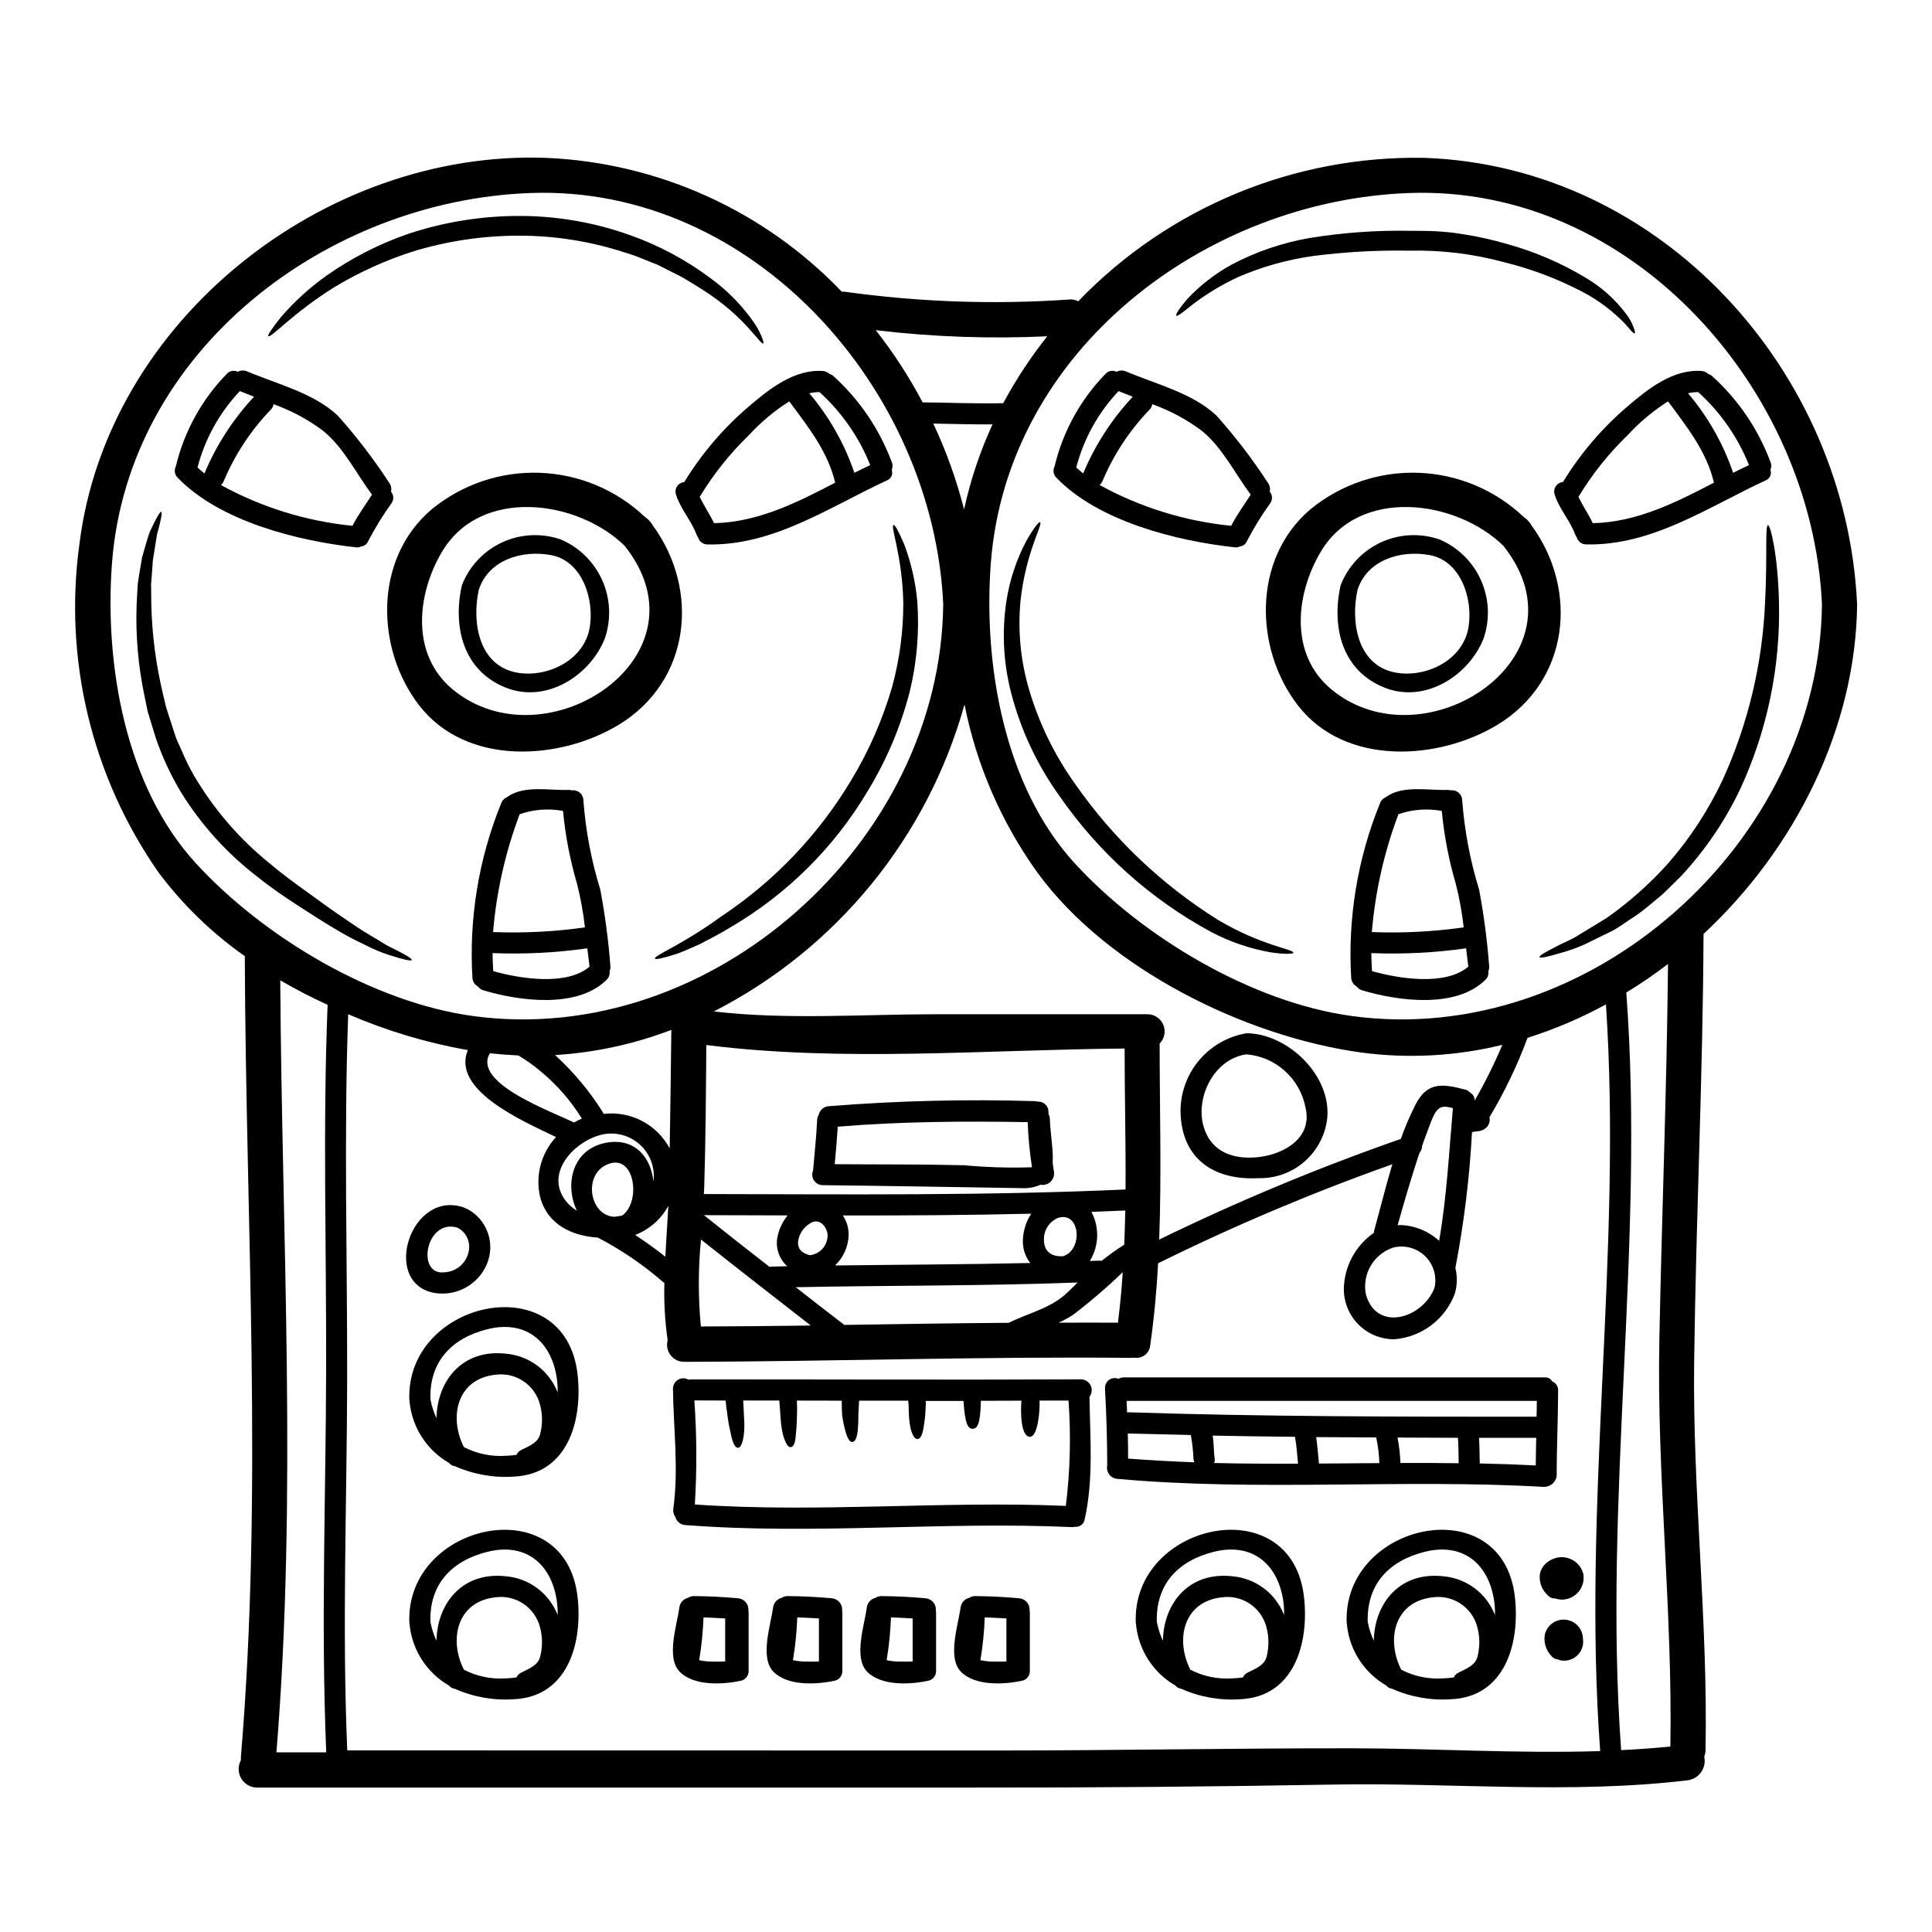
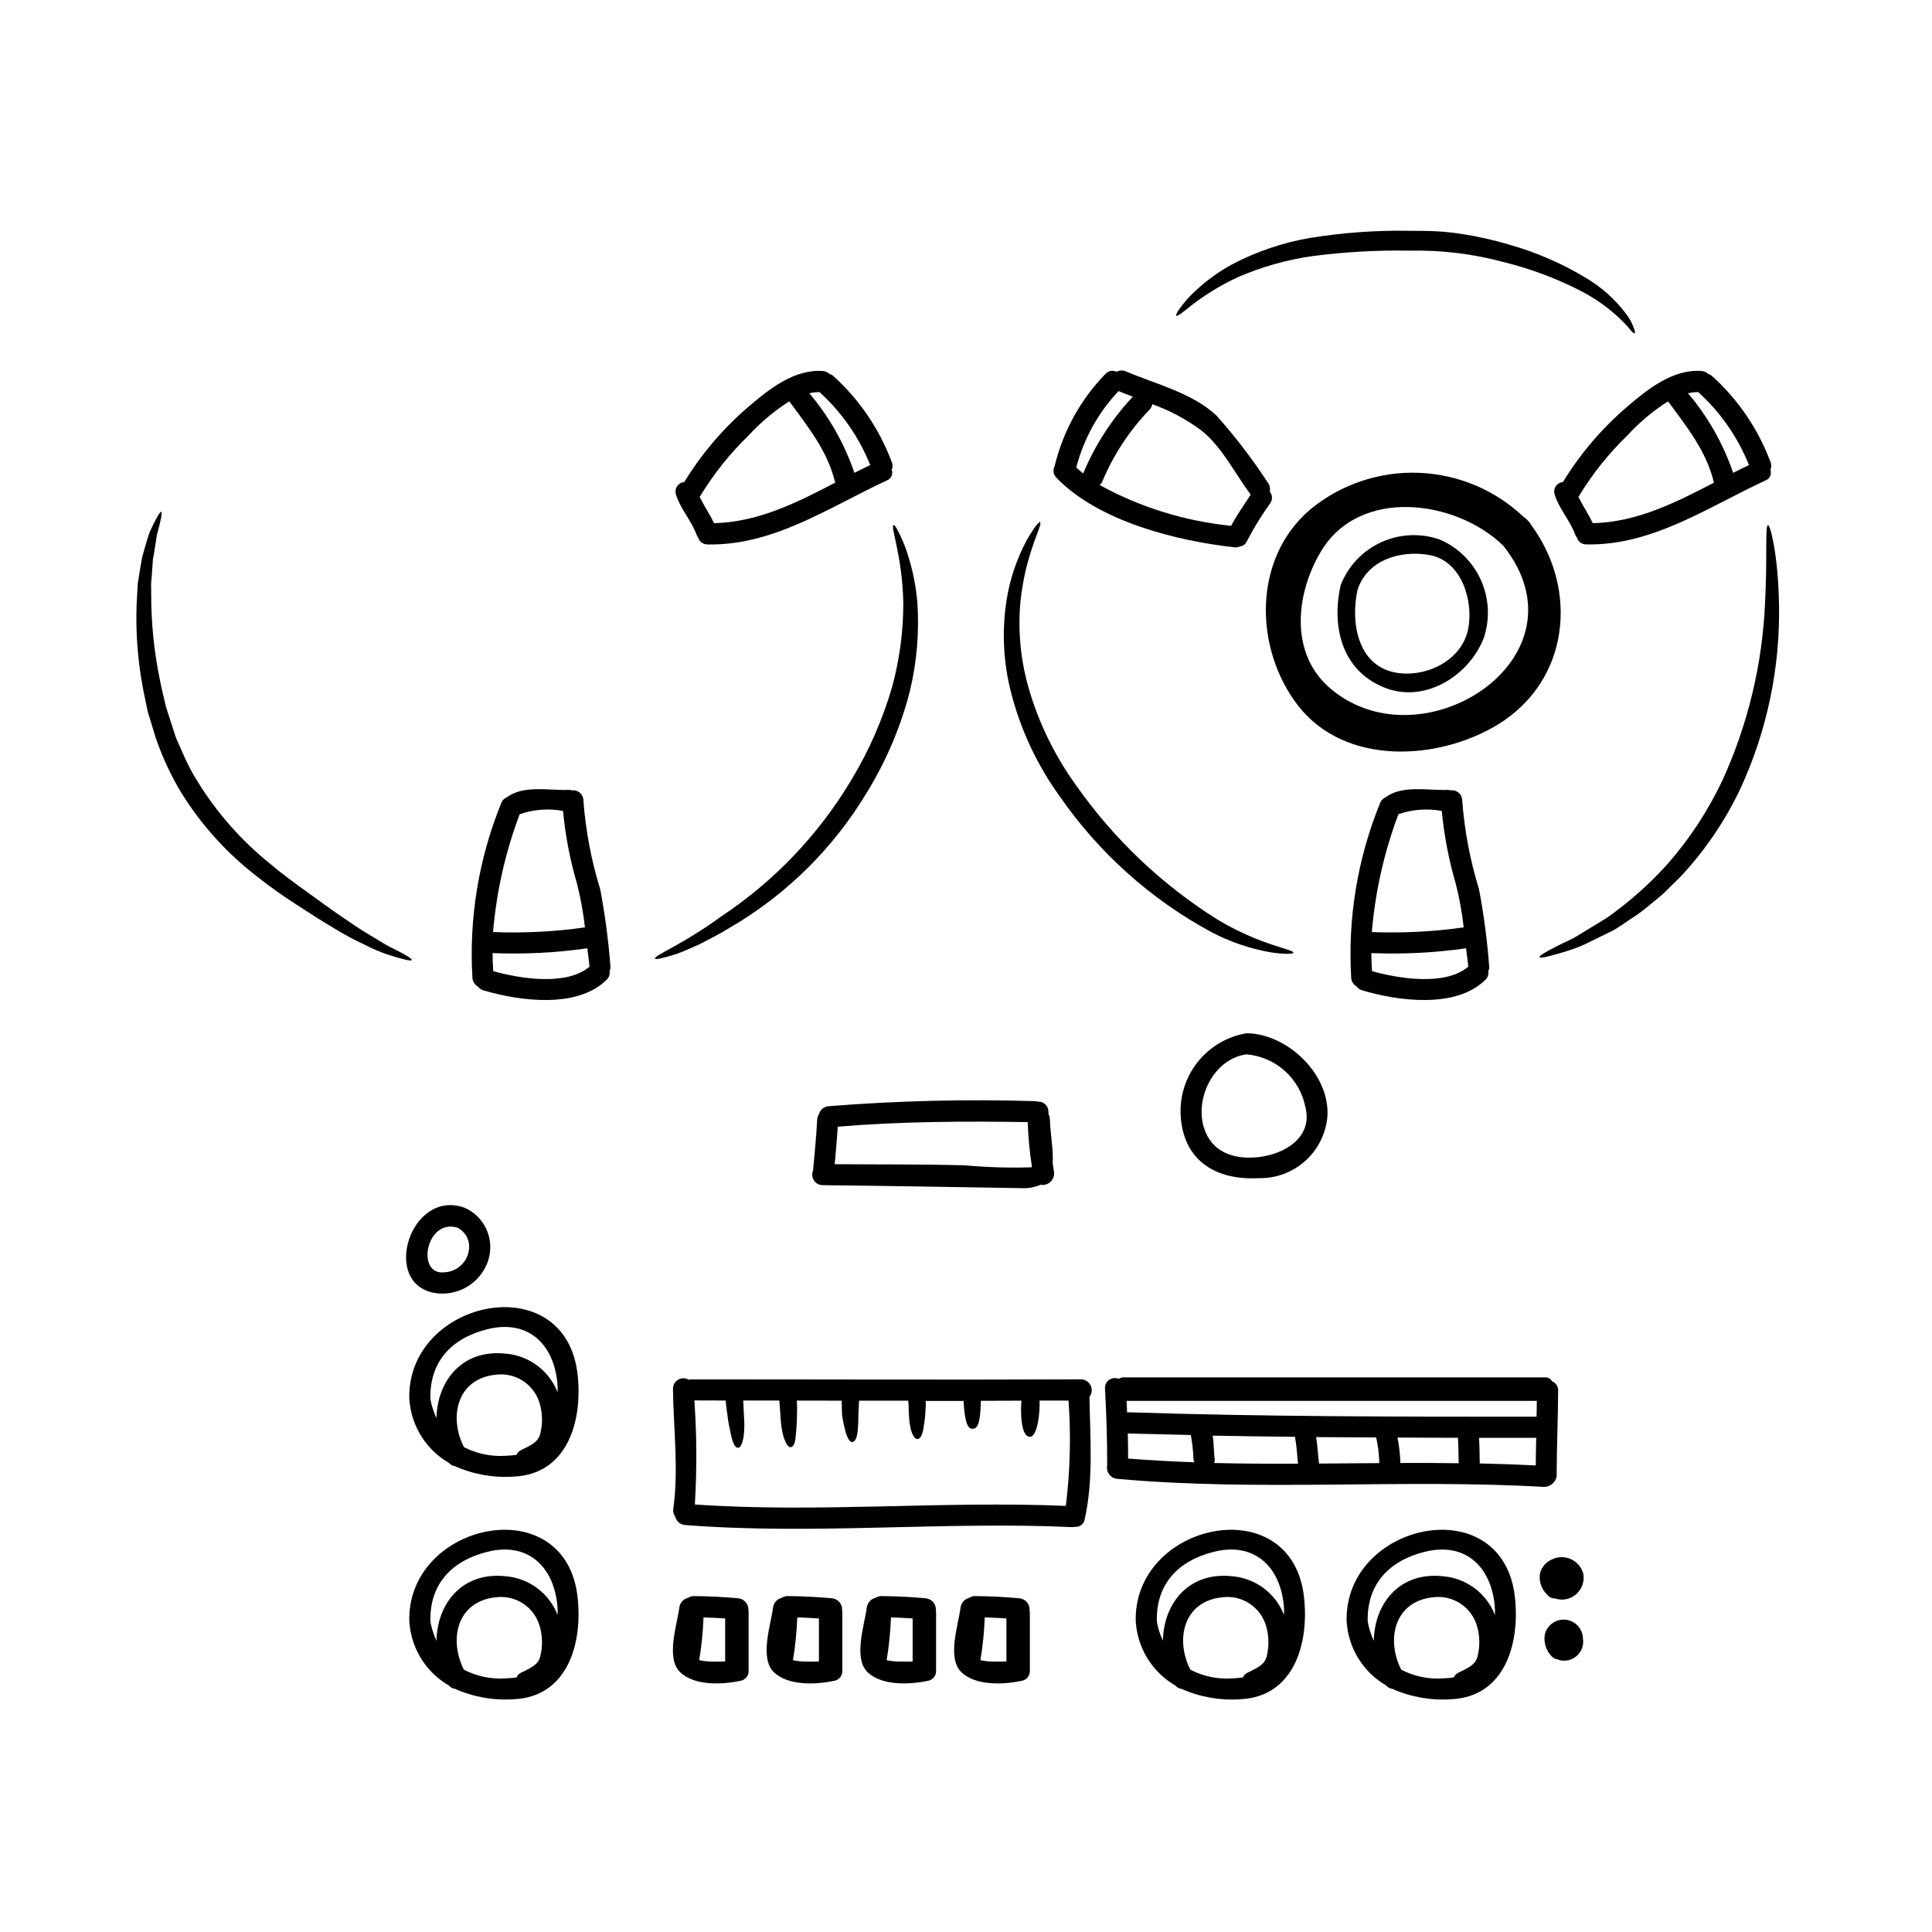
<svg xmlns="http://www.w3.org/2000/svg" fill="#000000" width="800px" height="800px" version="1.1" viewBox="144 144 512 512">
  <g>
-     <path d="m636.16 304.11c-0.344 32.754-16.363 64.738-40.707 87.402-0.156 37.852-2.019 75.668-2.484 113.55-0.438 34.309 3.695 68.652 3.012 102.81-0.023 0.562-0.141 1.117-0.344 1.645 0.312 1.414 0.023 2.891-0.797 4.082-0.82 1.188-2.102 1.984-3.531 2.191-31.363 3.754-62.785 0.559-94.238 1.145-31.637 0.559-63.277 0.82-94.918 0.789h-190.17c-1.703-0.059-3.254-1-4.094-2.481-0.844-1.48-0.855-3.293-0.035-4.785-0.031-0.34-0.031-0.684 0-1.027 5.902-70.578 1.27-141.34 1.023-212.04-8.73-6.133-16.434-13.602-22.832-22.137-17.734-25.383-25.23-56.527-20.98-87.199 7.391-59.121 64.832-104.36 123.64-102.22 29.723 1.258 57.805 13.969 78.371 35.465 0.227-0.016 0.457-0.016 0.684 0 19.707 2.754 39.645 3.453 59.492 2.082 0.859-0.109 1.727 0.055 2.484 0.465 23.984-24.91 57.273-38.688 91.848-38.012 62.617 2.266 111.68 56.418 114.57 118.27zm-49.496 302.74c0.621-35.863-3.633-71.82-2.918-107.81 0.648-33.191 1.969-66.387 2.297-99.582l0.004 0.004c-3.555 2.711-7.246 5.238-11.059 7.574 4.969 66.57-6.211 134.22-1.367 200.77 4.352-0.215 8.699-0.523 13.043-0.957zm-18.598 1.207c-4.844-65.609 5.93-132.25 1.523-197.88-6.621 3.617-13.578 6.582-20.773 8.852-2.711 7.312-6.09 14.359-10.094 21.051 0.277 1.184-0.219 2.414-1.238 3.074-1.148 0.789-2.113 0.559-3.387 0.871-0.648 12.082-2.125 24.105-4.406 35.984 0.547 2.231 0.504 4.566-0.129 6.773-1.238 3.344-3.406 6.262-6.25 8.414-2.844 2.148-6.246 3.441-9.801 3.723-3.762 0.023-7.356-1.547-9.895-4.324-2.539-2.773-3.785-6.496-3.426-10.238 0.473-5.508 3.375-10.516 7.918-13.664 0.031-0.156 0-0.281 0.031-0.438 1.574-5.742 3.074-11.77 4.84-17.711-21.188 7.519-41.91 16.277-62.066 26.238-0.395 7.234-1.055 14.438-2.082 21.648-0.066 1.047-0.582 2.012-1.41 2.652s-1.891 0.895-2.918 0.703c-0.309 0.035-0.621 0.059-0.934 0.062-39.402-0.395-78.805 0.961-118.24 1.055-1.418 0.012-2.758-0.641-3.621-1.766-0.863-1.121-1.148-2.586-0.77-3.949-0.727-5.039-1.02-10.129-0.871-15.215-0.062-0.062-0.156-0.062-0.219-0.125h-0.004c-5.309-4.621-11.141-8.602-17.383-11.859-6.801-0.465-13.32-3.352-15.309-10.715-1.348-5.684 0.234-11.668 4.207-15.949-9.285-4.41-27.73-12.543-23.383-23.039v0.004c-10.898-1.93-21.539-5.117-31.699-9.504-1.18 32.324-0.215 64.898-0.281 97.219-0.062 32.508-1.367 65.359 0.031 97.867 57.227 0 114.4 0.012 171.52 0.031 31.488 0 63.5-0.621 94.984-0.59 21.84 0.035 43.703 1.434 65.531 0.746zm-33.285-172.36v0.004c2.754-4.781 5.211-9.727 7.359-14.812-12.203 3.004-24.863 3.699-37.32 2.051-30.699-4.191-67.254-22.141-85.887-47.691h-0.004c-9.555-13.301-16.148-28.496-19.324-44.562-9.805 35.211-33.895 64.711-66.434 81.355 19.25 2.266 39.359 0.742 58.684 0.742h56.105c1.863-0.047 3.566 1.039 4.305 2.746 0.738 1.711 0.363 3.695-0.949 5.016 0 17.32 0.527 34.637-0.121 51.957 20.797-10.145 42.176-19.047 64.023-26.672 1.109-3.094 2.406-6.113 3.879-9.051 3.148-6.18 7.207-5.59 13.262-4.008 0.492 0.141 0.934 0.422 1.27 0.812 0.77 0.414 1.219 1.246 1.152 2.117zm-5.742 1.969c-2.922-0.742-4.098-0.684-5.746 3.445-0.84 2.176-1.645 4.379-2.422 6.555 0 0.66-0.23 1.297-0.656 1.801-0.09 0.281-0.184 0.586-0.309 0.867-1.988 6.059-3.789 12.203-5.512 18.355 0.395-0.031 0.789-0.031 1.18-0.031h0.004c3.648 0.242 7.102 1.707 9.812 4.16 2.031-11.719 2.59-23.176 3.644-35.129zm-4.879 47.621c0.688-3.051-0.262-6.238-2.504-8.41-2.246-2.176-5.461-3.027-8.484-2.242-5.207 1.75-8.285 7.109-7.176 12.484 2.953 10.062 15.121 6.16 18.164-1.832zm102.68-181.18c-2.637-56.824-50.238-111.04-109.3-108.96-53.996 1.895-106.72 41.609-110.97 98.211-1.988 26.766 3.508 59.039 22.324 79.508 17.945 19.531 46.887 36.793 73.402 40.395 63.066 8.586 123.93-46.066 124.54-109.16zm-184.56 155.12c0.09-12.453-0.246-24.934-0.246-37.355-37.633 0.344-74.957 3.606-110.85-0.93-0.094 12.594-0.184 25.211-0.559 37.816l-0.094 1.676c37.32 0.066 74.52 0.473 111.75-1.207zm-0.344 14.621c0.125-3.008 0.219-6.027 0.281-9.055l-8.973 0.371v0.004c2.176 4.106 2.008 9.059-0.434 13.012 0.898-0.062 1.832-0.062 2.731-0.094 0.137 0.004 0.266 0.027 0.395 0.062 1.918-1.547 3.922-2.984 6.004-4.297zm-1.672 20.684c0.559-4.441 0.992-8.91 1.27-13.383-4.16 4.004-8.543 7.769-13.133 11.273-1.23 0.801-2.516 1.504-3.852 2.109 5.219-0.031 10.477-0.031 15.715 0zm-13.289-8.105c0.867-0.871 1.734-1.707 2.606-2.547-24.898 0.934-49.77 0.746-74.707 1.242 4.285 3.352 8.57 6.691 12.887 9.996 14.531-0.215 29.031-0.465 43.562-0.559 5.312-2.637 11.398-3.91 15.652-8.133zm-1.43-9.469c5.59-1.492 4.809-12.172-1.211-10.184-2.418 1.047-3.894 3.523-3.664 6.148 0.156 2.856 2.051 4.066 4.781 4.004 0.031 0 0.062 0.031 0.094 0.031zm-4.008-243.84c-15.168 0.715-30.375 0.176-45.457-1.617 4.711 5.988 8.867 12.391 12.418 19.129 7.144 0.062 14.254 0.395 21.363 0.215h0.004c3.359-6.242 7.266-12.176 11.672-17.727zm-6.457 239.29c0.125-2.41 0.887-4.746 2.203-6.766-16.641 0.395-33.281 0.496-49.93 0.465 1.027 1.508 1.566 3.293 1.547 5.121-0.07 3.082-1.363 6.008-3.602 8.133 17.262-0.219 34.465-0.25 51.727-0.652h0.004c-1.402-1.793-2.094-4.035-1.949-6.301zm-8.043-215.94c-5.215 0.031-10.461-0.121-15.711-0.215v-0.004c3.441 7.309 6.176 14.93 8.168 22.758 1.684-7.766 4.211-15.324 7.543-22.539zm-48.414 220.18h0.004c1.391-0.156 2.664-0.859 3.535-1.953 0.875-1.094 1.277-2.492 1.121-3.883-0.496-2.172-2.332-4.008-4.504-2.668-1.809 1.039-3.023 2.867-3.293 4.934-0.086 2.203 1.281 3.074 3.148 3.57zm-5.902-10.555c-7.391-0.031-14.781-0.031-22.172-0.062 5.773 4.629 11.578 9.203 17.422 13.727v-0.004c0.141-0.051 0.285-0.082 0.434-0.094l4.223-0.09c-2.242-2.012-3.215-5.078-2.547-8.016 0.453-2 1.359-3.871 2.652-5.461zm6.148 29.184c-9.723-7.574-19.441-15.117-29.094-22.789-0.758 7.66-0.77 15.379-0.031 23.043 9.723-0.035 19.438-0.117 29.137-0.254zm-37.391-46.914c0.184-10.465 0.309-20.93 0.434-31.426h-0.004c-9.875 3.766-20.262 6.016-30.809 6.668 4.93 4.5 9.223 9.648 12.762 15.309 0.062 0.094 0.031 0.188 0.09 0.281 3.508-0.418 7.059 0.234 10.191 1.871 3.129 1.637 5.691 4.18 7.356 7.297zm-1.148 28.691c0.215-4.504 0.559-9.004 0.789-13.477h-0.004c-1.922 3.527-5.039 6.258-8.789 7.699 2.773 1.805 5.445 3.734 8.02 5.777zm-3.148-19.906h-0.004c0.508-3.852-1.008-7.695-4.004-10.168-2.996-2.473-7.055-3.231-10.742-2-6.691 2.109-13.848 9.965-8.66 17.047 0.836 1.137 1.895 2.098 3.106 2.82-3.289-6.891-1.336-16.531 8.105-18.07 7.57-1.18 11.543 4.191 12.195 10.371zm-8.324 9.008c5.277-3.695 3.32-17.359-4.441-13.32-5.867 3.074-4.008 13.32 2.391 13.629 0.695-0.094 1.367-0.188 2.051-0.309zm-12.73-24.688c0.664-0.395 1.359-0.738 2.082-1.023-2.922-4.727-6.59-8.941-10.867-12.48-1.867-1.586-3.859-3.008-5.965-4.254-2.516-0.125-5-0.312-7.516-0.59v-0.004c-0.266 0.387-0.465 0.816-0.59 1.273-1.859 7.328 16.367 13.973 22.855 17.078zm97.84-137.37c-2.629-56.828-50.254-111.04-109.3-108.95-54 1.895-106.72 41.609-111 98.211-1.969 26.766 3.512 59.039 22.324 79.508 17.949 19.531 46.887 36.793 73.402 40.395 63.086 8.586 123.95-46.066 124.57-109.16zm-176.71 304.29h13.199c-1.43-34.156-0.094-67.75-0.031-101.32 0.094-32.105-0.902-64.707 0.395-96.781h-0.004c-4.285-1.953-8.473-4.121-12.543-6.492 0.414 68.125 4.543 136.28-1.016 204.59z" />
    <path d="m615.45 303.74c0.387 16.992-3.113 33.844-10.234 49.277-4.023 8.492-9.336 16.316-15.746 23.195-1.52 1.523-3.043 3.012-4.504 4.441-1.52 1.367-3.102 2.578-4.562 3.82h0.004c-1.43 1.172-2.934 2.25-4.504 3.227-1.523 1.023-2.754 1.926-4.375 2.859-2.891 1.398-5.469 2.668-7.734 3.785-2.023 0.891-4.109 1.625-6.238 2.203-3.512 1.055-5.438 1.461-5.559 1.086s1.613-1.367 4.723-2.949c1.551-0.871 3.543-1.523 5.68-2.922 2.144-1.305 4.629-2.793 7.359-4.473v0.004c5.91-4.16 11.34-8.973 16.18-14.344 5.848-6.68 10.738-14.141 14.531-22.172 6.762-14.824 10.598-30.82 11.289-47.102 0.652-12.512-0.059-20.469 0.789-20.523 0.602 0 2.621 7.668 2.902 20.586z" />
    <path d="m613.12 266.23c0.344 0.723 0.363 1.559 0.059 2.297 0.406 1.133-0.172 2.379-1.301 2.797-15.309 7.086-29.965 17.293-47.477 16.953v-0.004c-1.184 0.027-2.231-0.754-2.547-1.891-0.168-0.207-0.301-0.438-0.395-0.688-1.367-3.754-4.223-6.734-5.438-10.586h0.004c-0.262-0.738-0.168-1.555 0.258-2.211 0.426-0.66 1.133-1.082 1.914-1.145 4.594-7.519 10.348-14.27 17.047-19.992 5.402-4.625 12.109-9.996 19.68-9.445v-0.004c0.664 0.043 1.293 0.324 1.766 0.789 0.371 0.094 0.711 0.273 0.996 0.527 6.875 6.195 12.164 13.945 15.434 22.602zm-9.812 3.074c1.395-0.715 2.793-1.395 4.191-2.047-2.953-7.391-7.555-14.008-13.457-19.348-0.91-0.004-1.816 0.102-2.699 0.312 5.277 6.219 9.336 13.379 11.965 21.102zm-5.094 2.609c-1.969-8.32-7.172-14.781-12.172-21.551h0.004c-3.961 2.519-7.574 5.547-10.746 9.004-4.969 4.805-9.301 10.23-12.887 16.141-0.031 0.062-0.09 0.094-0.121 0.152 1.148 2.363 2.668 4.598 3.816 6.988 11.586-0.242 21.922-5.426 32.105-10.734z" />
    <path d="m576.95 230.86c0.344 0.871 0.438 1.367 0.246 1.461-0.188 0.094-0.559-0.246-1.148-0.902-0.793-0.984-1.652-1.918-2.574-2.793-3.344-3.211-7.168-5.883-11.336-7.918-6.195-3.125-12.727-5.539-19.465-7.203-8.191-2.231-16.664-3.266-25.152-3.074-8.562-0.156-17.125 0.324-25.613 1.426-6.836 0.965-13.512 2.844-19.844 5.59-4.219 1.957-8.215 4.359-11.922 7.172-2.609 2.113-4.129 3.293-4.41 3.043s0.742-1.895 2.981-4.5c3.402-3.613 7.352-6.668 11.707-9.051 6.488-3.426 13.48-5.805 20.711-7.051 8.734-1.418 17.578-2.051 26.422-1.895 2.363 0.031 4.535 0 6.988 0.125v0.004c2.289 0.113 4.57 0.352 6.832 0.711 4.258 0.652 8.465 1.598 12.594 2.828 7.019 1.984 13.742 4.887 20 8.629 4.316 2.496 8.078 5.844 11.051 9.84 0.824 1.082 1.477 2.281 1.934 3.559z" />
    <path d="m563.59 561.08c0.316 1.73-0.172 3.512-1.324 4.84-1.152 1.328-2.848 2.062-4.606 1.992-0.535-0.035-1.066-0.141-1.574-0.312-0.762 0.027-1.492-0.305-1.969-0.898-1.617-1.477-2.367-3.68-1.988-5.84 0.438-1.574 1.555-2.871 3.043-3.543 1.594-0.82 3.477-0.875 5.113-0.141 1.637 0.73 2.856 2.168 3.305 3.902z" />
    <path d="m563.5 578.3c0.254 1.668-0.344 3.352-1.59 4.484-1.25 1.137-2.981 1.574-4.617 1.168-0.141-0.07-0.289-0.133-0.438-0.191-0.621-0.031-1.203-0.312-1.613-0.785-1.449-1.465-2.144-3.516-1.895-5.559 0.473-2.598 2.844-4.41 5.473-4.184 2.629 0.227 4.656 2.414 4.68 5.055z" />
    <path d="m556.92 512.52c-0.031 7.578-0.375 15.148-0.395 22.727h0.004c-0.289 1.625-1.707 2.805-3.356 2.797-37.602-2.172-75.699 1.273-113.14-2.141-0.836-0.078-1.598-0.512-2.098-1.188-0.5-0.676-0.684-1.535-0.512-2.356v-0.031c0-6.801-0.215-13.602-0.59-20.367v-0.004c-0.051-0.902 0.367-1.766 1.105-2.285 0.742-0.516 1.695-0.617 2.527-0.262 0.391-0.25 0.844-0.383 1.305-0.391h111.79c0.738 0 1.418 0.406 1.77 1.055 1 0.391 1.645 1.375 1.598 2.445zm-5.715 6.922c0.031-1.398 0.062-2.793 0.062-4.191l-108.7 0.004c0.031 1.023 0.09 2.051 0.121 3.074 0.094 0 0.188-0.062 0.281-0.062 35.953 1.18 71.789 1.18 108.24 1.18zm-0.215 12.918c0.031-2.457 0.062-4.875 0.125-7.328h-15.152c0.125 2.203 0.156 4.473 0.184 6.797 4.941 0.098 9.906 0.281 14.844 0.535zm-35.859-0.652c5.152-0.031 10.277 0 15.43 0.062-0.027-2.297-0.059-4.598-0.184-6.738-5.34-0.031-10.684-0.031-16.02-0.062l-0.004 0.004c0.441 2.219 0.703 4.473 0.773 6.738zm-21.582 0.152c5.34-0.031 10.652-0.09 15.992-0.121v0.004c-0.062-2.289-0.344-4.566-0.84-6.805l-15.898-0.09c0.344 2.328 0.48 4.688 0.746 7.008zm-27.789-0.152c7.387 0.184 14.812 0.215 22.23 0.184-0.246-2.328-0.344-4.688-0.789-6.988v-0.133c-7.266-0.062-14.562-0.184-21.828-0.312 0.344 2.078 0.246 4.223 0.559 6.332v0.004c0 0.312-0.059 0.625-0.172 0.918zm-5.25-0.184c-0.09-0.25-0.152-0.5-0.215-0.746h-0.004c-0.078-2.176-0.316-4.344-0.711-6.488-5.59-0.125-11.148-0.25-16.703-0.395 0.059 2.203 0.09 4.41 0.09 6.644 5.84 0.453 11.672 0.766 17.543 0.984z" />
    <path d="m549.93 283.34c12.391 16.953 10.059 41.113-9.098 52.742-15.711 9.5-40.398 10.992-52.879-5.156-11.551-14.934-12.137-38.902 3.387-52.008h-0.004c8.059-6.586 18.242-10.008 28.641-9.621 10.402 0.391 20.301 4.562 27.844 11.73 0.434 0.27 0.82 0.605 1.145 0.996 0.379 0.391 0.707 0.836 0.965 1.316zm-53.066 43.379c24.594 20.305 68.879-8.789 45.52-38.102-12.48-12.172-38.254-15.742-48.469 1.77-6.582 11.211-8.262 27.078 2.949 36.332z" />
    <path d="m545.49 567.45c1.305 12.234-2.731 26.176-16.832 26.859h0.004c-5.383 0.383-10.777-0.562-15.711-2.758-0.617-0.07-1.184-0.383-1.574-0.867-5.789-3.34-9.648-9.23-10.402-15.871-0.027-0.121 0.031-0.184 0-0.281-0.043-0.148-0.074-0.305-0.09-0.461-1.098-26.617 41.531-35.84 44.605-6.621zm-5.309 4.555c0.031-0.922 0-1.84-0.094-2.758-1.086-10.309-7.945-16.641-18.535-14-9.445 2.363-15.371 8.57-15.09 18.535 0.32 1.738 0.863 3.43 1.613 5.031 0.152-9.656 6.644-18.414 18.477-17.078 3 0.27 5.871 1.375 8.277 3.191 2.41 1.812 4.262 4.266 5.352 7.078zm-4.566 10.777v-0.004c0.598-2.504 0.559-5.121-0.121-7.606-1.367-5.195-6.379-8.566-11.707-7.875-10.277 1.059-12.512 11.18-8.445 19.191v0.004c3.434 1.773 7.289 2.566 11.145 2.293 0.938-0.031 1.871-0.113 2.797-0.246 0.219-0.523 0.617-0.949 1.117-1.211 2.082-1.094 4.719-1.945 5.215-4.543z" />
    <path d="m538.63 399.87c0.078 0.52 0.004 1.047-0.215 1.523 0.141 0.824-0.141 1.664-0.746 2.238-7.793 7.762-23.223 5.652-32.758 2.793-0.555-0.168-1.039-0.52-1.367-0.996-0.828-0.441-1.375-1.27-1.461-2.203-0.949-15.809 1.652-31.625 7.609-46.297 0.254-0.746 0.82-1.348 1.555-1.645v-0.031c4.562-3.289 11.18-1.707 16.426-1.926 0.266 0.008 0.531 0.051 0.785 0.129 0.77-0.102 1.543 0.133 2.125 0.645 0.582 0.512 0.918 1.246 0.918 2.023 0.605 8.012 2.106 15.934 4.473 23.613 1.254 6.66 2.141 13.379 2.656 20.133zm-5.512 0.312c-0.215-1.613-0.395-3.258-0.59-4.871-8.316 1.18-16.723 1.605-25.117 1.27 0 1.574 0.094 3.199 0.188 4.781 7.332 2.051 19.453 3.945 25.504-1.18zm-1.223-10.414c-0.434-3.918-1.141-7.797-2.113-11.617-1.844-6.285-3.078-12.73-3.695-19.25-3.84-0.711-7.797-0.41-11.488 0.871-3.785 10.035-6.156 20.547-7.047 31.234 8.133 0.316 16.281-0.098 24.344-1.238z" />
    <path d="m525.59 287c4.856 2.102 8.746 5.953 10.898 10.789 2.148 4.84 2.406 10.305 0.715 15.32-3.852 9.875-15.465 17.359-26.18 13.164-11.363-4.441-14.223-16.082-11.738-27.199l0.004 0.004c1.957-5.031 5.797-9.109 10.703-11.363 4.91-2.254 10.504-2.512 15.598-0.715zm7.574 23.254c1.242-7.477-1.969-17.633-10.309-19.156-7.609-1.398-16.531 1.242-19.098 9.223-1.863 8.445-0.09 20.152 10.234 21.949 7.996 1.367 17.715-3.289 19.172-12.016z" />
    <path d="m474.36 417.82c10.836 0.094 22.355 11.02 21.391 22.355-0.465 4.477-2.594 8.613-5.969 11.586-3.375 2.977-7.746 4.57-12.242 4.465-10.988 0.59-19.68-4.328-20.617-16.082-0.422-5.227 1.137-10.426 4.367-14.559 3.231-4.137 7.894-6.906 13.07-7.766zm3.148 32.82c6.769-0.742 14.441-5.09 12.453-13.195-0.727-3.719-2.641-7.102-5.457-9.633-2.82-2.535-6.387-4.078-10.16-4.402-8.57 1.148-13.695 11.414-11.336 19.285 2 6.672 7.965 8.691 14.531 7.945z" />
    <path d="m489.6 567.45c1.309 12.234-2.731 26.176-16.832 26.859-5.383 0.383-10.777-0.562-15.707-2.758-0.617-0.07-1.184-0.383-1.574-0.867-5.785-3.344-9.645-9.23-10.398-15.871-0.031-0.121 0.031-0.184 0-0.281-0.047-0.148-0.078-0.305-0.094-0.461-1.098-26.617 41.531-35.84 44.605-6.621zm-5.309 4.555c0.031-0.922 0-1.84-0.09-2.758-1.09-10.309-7.949-16.641-18.539-14-9.445 2.363-15.371 8.57-15.09 18.535 0.32 1.738 0.863 3.43 1.613 5.031 0.156-9.656 6.644-18.414 18.477-17.078h-0.004c3.004 0.27 5.871 1.375 8.281 3.191 2.41 1.812 4.262 4.266 5.352 7.078zm-4.562 10.777v-0.004c0.594-2.504 0.551-5.121-0.125-7.606-1.367-5.195-6.379-8.566-11.707-7.875-10.277 1.059-12.512 11.18-8.445 19.191v0.004c3.434 1.773 7.289 2.566 11.145 2.293 0.938-0.031 1.871-0.113 2.797-0.246 0.219-0.523 0.613-0.949 1.117-1.211 2.082-1.094 4.719-1.945 5.219-4.543z" />
    <path d="m466.81 387.8c11.547 6.859 20.121 7.762 19.965 8.691-0.031 0.312-2.203 0.469-6.086-0.121-5.461-0.969-10.738-2.769-15.648-5.344-16.07-8.68-29.859-21.031-40.246-36.055-5.934-8.23-10.285-17.496-12.824-27.32-2.09-8.051-2.5-16.441-1.211-24.652 0.875-5.504 2.66-10.824 5.281-15.746 1.926-3.387 3.289-5.031 3.57-4.875 0.934 0.438-3.816 7.871-5.184 21.086-0.703 7.731 0.047 15.523 2.203 22.977 2.656 9.141 6.856 17.762 12.418 25.492 10.047 14.371 22.891 26.57 37.762 35.867z" />
    <path d="m480.5 274.3c0.723 0.859 0.785 2.09 0.156 3.016-2.309 3.211-4.387 6.582-6.211 10.09-0.297 0.773-1.004 1.316-1.832 1.395-0.418 0.223-0.895 0.309-1.363 0.25-15.371-1.676-36.051-6.828-47.258-18.414h-0.004c-0.855-0.82-1.047-2.117-0.465-3.148v-0.094c2.219-9.148 6.852-17.535 13.414-24.281 0.73-0.848 1.945-1.09 2.949-0.59 0.77-0.406 1.684-0.441 2.484-0.094 7.824 3.324 17.668 5.715 24.008 11.711v-0.004c4.965 5.555 9.504 11.477 13.57 17.715 0.543 0.691 0.746 1.59 0.551 2.449zm-10.234 9.055c1.488-2.891 3.414-5.512 5.184-8.266-4.191-5.621-7.547-12.594-13.039-16.988-3.977-2.961-8.375-5.312-13.043-6.988-0.086 0.539-0.336 1.039-0.711 1.43-5.293 5.488-9.527 11.91-12.48 18.941-0.168 0.402-0.426 0.766-0.75 1.059 10.766 5.91 22.613 9.582 34.832 10.797zm-26.051-34.215c-1.273-0.5-2.547-0.996-3.789-1.492-5.383 5.691-9.238 12.656-11.207 20.242 0.586 0.527 1.18 1.059 1.832 1.574 3.141-7.508 7.594-14.395 13.152-20.34z" />
    <path d="m430.52 509.54c1.082 0.027 2.055 0.66 2.519 1.637 0.465 0.977 0.344 2.133-0.316 2.992 0.152 10.867 1.117 21.766-1.27 32.477l-0.004-0.004c-0.199 1.277-1.391 2.156-2.672 1.969-0.195 0.082-0.41 0.113-0.621 0.094-34.215-1.574-68.43 2.109-102.65-0.559-1.227-0.102-2.25-0.977-2.547-2.172-0.445-0.617-0.637-1.387-0.527-2.141 1.461-10.594 0.031-21.254-0.09-31.859 0.016-0.98 0.551-1.883 1.41-2.363 0.855-0.48 1.906-0.469 2.75 0.035 0.121-0.051 0.242-0.082 0.371-0.094 34.164-0.012 68.965 0.145 103.65-0.012zm-4.066 33.535c1.152-9.262 1.391-18.609 0.711-27.914h-7.672c0.125 2.891-0.465 9.598-2.574 9.598-2.426 0-2.484-6.691-2.234-9.566-3.574 0-7.176 0.031-10.746 0.031-0.121 6.492-1.023 7.359-2.172 7.418-1.148 0.059-2.082-1.18-2.422-7.387h-10.027s0.027 0.711 0.027 1.055c-0.059 1.023-0.121 1.895-0.152 2.699-0.125 1.555-0.375 2.793-0.496 3.664-0.312 1.77-0.84 2.578-1.461 2.672-0.621 0.094-1.27-0.527-1.863-2.547-0.281-1.266-0.449-2.551-0.5-3.848-0.027-0.789-0.09-1.645-0.09-2.578-0.031-0.375-0.062-0.789-0.094-1.18h-13.023c-0.062 1.336-0.125 2.547-0.184 3.602h-0.004c0.023 1.398-0.027 2.797-0.156 4.191-0.215 2.113-0.711 3.043-1.367 3.148-0.652 0.105-1.27-0.621-1.895-2.793l0.004-0.004c-0.41-1.445-0.711-2.918-0.902-4.406-0.062-1.086-0.094-2.363-0.094-3.727-3.973-0.031-7.945-0.031-11.891-0.031 0.031 0.621 0.062 1.242 0.062 1.801 0 1.148-0.031 2.172-0.062 3.106-0.031 1.797-0.184 3.195-0.281 4.25-0.125 2.082-0.59 3.016-1.242 3.168-0.652 0.152-1.305-0.559-2.047-2.859v0.004c-0.375-1.465-0.617-2.961-0.715-4.473-0.059-0.898-0.121-1.926-0.215-3.043-0.031-0.59-0.094-1.305-0.152-1.969h-9.566c0.031 0.438 0.031 0.715 0.062 1.18 0.059 1.117 0.121 2.793 0.184 3.727v0.004c0.109 1.5 0.066 3.012-0.125 4.504-0.371 2.328-0.93 3.148-1.574 3.102s-1.238-1.055-1.707-3.102c-0.215-1.027-0.59-2.609-0.871-4.379-0.121-0.93-0.281-2.297-0.465-3.418-0.062-0.617-0.094-0.992-0.152-1.613-2.754-0.031-5.531-0.031-8.293-0.031l-0.004-0.004c0.648 9.18 0.691 18.395 0.129 27.578 32.734 2.262 65.52-1.008 98.312 0.371z" />
    <path d="m423.31 454.55c0.141 0.973-0.199 1.949-0.906 2.629-0.707 0.676-1.699 0.973-2.664 0.789-1.562 0.691-3.266 1-4.973 0.902-17.574-0.281-35.18-0.59-52.785-0.789-0.926-0.02-1.781-0.496-2.285-1.273-0.504-0.777-0.59-1.754-0.227-2.606 0.395-4.504 0.867-8.973 1.086-13.477v-0.004c0.031-0.48 0.18-0.949 0.434-1.359 0.289-1.203 1.312-2.09 2.547-2.203 18.27-1.457 36.609-1.902 54.926-1.34 0.16 0.023 0.316 0.062 0.465 0.121 0.754-0.07 1.5 0.18 2.055 0.688 0.559 0.508 0.871 1.23 0.867 1.984 0 0.215 0.031 0.434 0.031 0.68v0.004c0.219 0.387 0.336 0.828 0.344 1.273 0.121 3.973 0.961 8.164 0.742 11.547 0.125 0.789 0.184 1.629 0.344 2.434zm-5.902-1.207c0.031 0 0.031-0.062 0.062-0.156h-0.004c-0.605-3.91-0.977-7.856-1.117-11.809-16.551-0.281-33.852-0.188-50.332 1.207-0.215 3.32-0.496 6.648-0.809 9.938 11.414 0.09 22.883 0 34.309 0.281h0.004c5.945 0.551 11.918 0.73 17.887 0.539z" />
    <path d="m416.92 571.14v15.523c0.086 1.215-0.672 2.332-1.832 2.699-4.871 1.086-12.543 1.523-16.395-2.293-3.758-3.758-0.684-12.637-0.125-17.109 0.176-1.23 1.09-2.231 2.297-2.516 0.441-0.297 0.961-0.457 1.492-0.465 3.977 0.027 7.91 0.223 11.809 0.586 0.793 0.082 1.52 0.473 2.019 1.09 0.504 0.621 0.738 1.414 0.652 2.203 0.012 0.094 0.082 0.156 0.082 0.281zm-6.211 13.16v-11.395c-1.895-0.121-3.816-0.215-5.742-0.281v0.004c-0.137 3.797-0.52 7.586-1.148 11.336 1.312 0.285 2.66 0.41 4.004 0.367 0.988 0.035 1.949 0.035 2.879-0.031z" />
    <path d="m392.07 571.14v15.523c0.086 1.215-0.672 2.332-1.832 2.699-4.871 1.086-12.543 1.523-16.395-2.293-3.758-3.758-0.684-12.637-0.125-17.109 0.176-1.23 1.09-2.231 2.297-2.516 0.441-0.297 0.961-0.457 1.492-0.465 3.977 0.027 7.918 0.223 11.828 0.586 0.793 0.082 1.52 0.473 2.019 1.09 0.504 0.621 0.738 1.414 0.652 2.203 0 0.094 0.062 0.156 0.062 0.281zm-6.211 13.16v-11.395c-1.895-0.121-3.816-0.215-5.742-0.281v0.004c-0.137 3.797-0.52 7.586-1.148 11.336 1.312 0.285 2.656 0.41 4.004 0.367 0.996 0.035 1.953 0.035 2.887-0.031z" />
    <path d="m387.11 303.64c0.535 7.871-0.129 15.773-1.969 23.441-2.379 9.336-6.137 18.262-11.148 26.488-8.918 15.043-21.543 27.551-36.672 36.328-2.754 1.707-5.512 3.043-7.824 4.285-2.422 1.086-4.504 2.016-6.242 2.637-3.57 1.117-5.559 1.555-5.68 1.211-0.281-0.84 7.266-3.633 17.711-11.273v0.004c13.93-9.277 25.617-21.539 34.223-35.891 4.738-7.812 8.422-16.219 10.957-24.996 1.941-7.184 2.926-14.598 2.918-22.043-0.246-12.637-3.512-20.398-2.578-20.68 0.395-0.125 1.336 1.676 2.793 5.059h0.004c1.875 4.957 3.055 10.148 3.508 15.43z" />
    <path d="m380.24 266.23c0.352 0.723 0.379 1.562 0.078 2.305 0.406 1.133-0.176 2.379-1.305 2.797-15.312 7.086-29.965 17.293-47.477 16.953v-0.004c-1.18 0.027-2.231-0.754-2.547-1.891-0.168-0.207-0.301-0.438-0.395-0.688-1.367-3.754-4.223-6.734-5.434-10.586h0.004c-0.262-0.738-0.168-1.555 0.258-2.211 0.426-0.66 1.133-1.082 1.914-1.145 4.594-7.519 10.348-14.27 17.047-19.992 5.398-4.625 12.105-9.996 19.68-9.445v-0.004c0.668 0.043 1.293 0.324 1.773 0.789 0.367 0.094 0.707 0.273 0.992 0.527 6.863 6.195 12.148 13.941 15.41 22.594zm-9.812 3.074c1.398-0.715 2.797-1.395 4.191-2.047-2.949-7.391-7.547-14.004-13.445-19.348-0.906-0.004-1.812 0.102-2.699 0.312 5.273 6.219 9.332 13.379 11.953 21.102zm-5.094 2.609c-1.969-8.32-7.172-14.781-12.172-21.551h0.004c-3.961 2.519-7.57 5.547-10.742 9.004-4.969 4.805-9.301 10.23-12.887 16.141-0.031 0.062-0.094 0.094-0.125 0.152 1.148 2.363 2.672 4.598 3.82 6.988 11.582-0.242 21.922-5.426 32.105-10.734z" />
    <path d="m367.23 571.14v15.523c0.086 1.215-0.672 2.332-1.832 2.699-4.871 1.086-12.543 1.523-16.395-2.293-3.758-3.758-0.684-12.637-0.125-17.109 0.176-1.23 1.086-2.231 2.297-2.516 0.441-0.297 0.961-0.457 1.492-0.465 3.977 0.027 7.918 0.223 11.828 0.586 0.793 0.082 1.52 0.473 2.019 1.09 0.504 0.621 0.738 1.414 0.652 2.203 0 0.094 0.062 0.156 0.062 0.281zm-6.203 13.16v-11.395c-1.895-0.121-3.816-0.215-5.742-0.281v0.004c-0.137 3.797-0.52 7.586-1.148 11.336 1.312 0.285 2.656 0.41 4.004 0.367 0.988 0.035 1.945 0.035 2.887-0.031z" />
-     <path d="m345.93 233.44c0.375 0.961 0.496 1.488 0.344 1.574-0.746 0.465-4.781-7.086-16.055-14.223-1.398-0.871-2.856-1.801-4.473-2.754-1.457-0.934-3.227-1.676-4.938-2.578-0.871-0.434-1.738-0.871-2.641-1.336-0.93-0.344-1.863-0.742-2.82-1.117v0.004c-1.957-0.84-3.957-1.566-5.996-2.176-8.988-2.906-18.383-4.387-27.832-4.379-9.457 0-18.863 1.391-27.914 4.133-7.379 2.348-14.457 5.559-21.086 9.559-11.176 7.019-16.762 13.602-17.418 12.918-0.246-0.215 0.934-1.969 3.289-4.969l0.004 0.004c3.57-4.144 7.625-7.844 12.078-11.02 6.664-4.688 13.953-8.418 21.648-11.086 9.484-3.152 19.41-4.762 29.398-4.766 10.012-0.016 19.949 1.695 29.375 5.062 7.688 2.711 14.914 6.578 21.438 11.469 4.461 3.238 8.344 7.207 11.488 11.738 0.848 1.23 1.555 2.555 2.109 3.941z" />
    <path d="m342.39 571.14v15.523c0.086 1.215-0.672 2.332-1.832 2.699-4.871 1.086-12.543 1.523-16.395-2.293-3.758-3.758-0.684-12.637-0.125-17.109 0.176-1.23 1.086-2.231 2.297-2.516 0.441-0.297 0.961-0.457 1.492-0.465 3.977 0.027 7.918 0.223 11.828 0.586 0.793 0.082 1.52 0.473 2.019 1.09 0.504 0.621 0.738 1.414 0.652 2.203 0 0.094 0.062 0.156 0.062 0.281zm-6.211 13.16v-11.395c-1.895-0.121-3.816-0.215-5.742-0.281v0.004c-0.137 3.797-0.52 7.586-1.148 11.336 1.312 0.285 2.656 0.41 4 0.367 0.996 0.035 1.957 0.035 2.891-0.031z" />
-     <path d="m317.06 283.34c12.387 16.953 10.055 41.113-9.102 52.742-15.711 9.5-40.395 10.992-52.875-5.156-11.551-14.934-12.145-38.902 3.383-52.008 8.055-6.586 18.238-10.008 28.637-9.621 10.402 0.391 20.301 4.562 27.844 11.73 0.434 0.27 0.824 0.605 1.148 0.996 0.379 0.395 0.703 0.836 0.965 1.316zm-53.066 43.379c24.594 20.305 68.879-8.789 45.52-38.102-12.484-12.172-38.254-15.742-48.473 1.77-6.578 11.211-8.246 27.078 2.953 36.332z" />
    <path d="m305.75 399.87c0.074 0.52 0 1.047-0.215 1.523 0.137 0.824-0.141 1.664-0.75 2.238-7.793 7.762-23.223 5.652-32.754 2.793-0.555-0.164-1.039-0.516-1.367-0.996-0.828-0.441-1.375-1.27-1.461-2.203-0.957-15.805 1.641-31.625 7.594-46.297 0.254-0.746 0.82-1.348 1.551-1.645v-0.031c4.566-3.289 11.18-1.707 16.426-1.926 0.266 0.008 0.531 0.051 0.785 0.129 0.77-0.102 1.547 0.133 2.129 0.645 0.582 0.508 0.918 1.246 0.918 2.023 0.602 8.012 2.102 15.938 4.473 23.613 1.258 6.66 2.148 13.379 2.672 20.133zm-5.512 0.312c-0.215-1.613-0.395-3.258-0.59-4.871-8.316 1.18-16.723 1.605-25.117 1.27 0 1.574 0.094 3.199 0.184 4.781 7.312 2.051 19.457 3.945 25.508-1.18zm-1.227-10.414c-0.43-3.918-1.137-7.797-2.109-11.617-1.844-6.281-3.082-12.73-3.695-19.25-3.84-0.711-7.801-0.41-11.488 0.871-3.785 10.035-6.16 20.547-7.051 31.234 8.137 0.316 16.281-0.098 24.344-1.238z" />
-     <path d="m292.71 287c4.856 2.106 8.746 5.957 10.895 10.793 2.152 4.836 2.406 10.301 0.715 15.316-3.848 9.875-15.461 17.359-26.176 13.164-11.363-4.441-14.223-16.082-11.738-27.199l0.004 0.004c1.957-5.035 5.797-9.109 10.703-11.363 4.91-2.254 10.504-2.512 15.598-0.715zm7.578 23.254c1.238-7.477-1.969-17.633-10.309-19.156-7.609-1.398-16.531 1.242-19.098 9.223-1.863 8.445-0.094 20.152 10.234 21.949 7.992 1.367 17.723-3.289 19.172-12.016z" />
    <path d="m297.09 508.45c1.305 12.234-2.731 26.176-16.832 26.859h0.004c-5.383 0.383-10.777-0.562-15.711-2.758-0.617-0.07-1.184-0.383-1.574-0.867-5.785-3.34-9.645-9.23-10.398-15.867-0.031-0.125 0.027-0.184 0-0.281-0.047-0.148-0.078-0.305-0.094-0.465-1.098-26.617 41.531-35.84 44.605-6.621zm-5.309 4.566v-0.004c0.031-0.918 0-1.84-0.094-2.754-1.086-10.309-7.945-16.645-18.535-14.004-9.445 2.363-15.371 8.57-15.09 18.539 0.324 1.738 0.863 3.43 1.613 5.031 0.156-9.66 6.644-18.414 18.477-17.078 3.004 0.266 5.871 1.371 8.281 3.188 2.406 1.812 4.262 4.266 5.348 7.078zm-4.566 10.773v-0.004c0.598-2.504 0.559-5.117-0.121-7.602-1.367-5.195-6.379-8.566-11.707-7.875-10.277 1.055-12.512 11.18-8.445 19.188 3.434 1.777 7.289 2.57 11.148 2.301 0.934-0.031 1.867-0.117 2.793-0.25 0.219-0.52 0.617-0.949 1.117-1.211 2.082-1.102 4.719-1.941 5.215-4.551z" />
    <path d="m297.09 567.45c1.305 12.234-2.731 26.176-16.832 26.859h0.004c-5.383 0.383-10.777-0.562-15.711-2.758-0.617-0.07-1.184-0.383-1.574-0.867-5.785-3.344-9.645-9.23-10.398-15.871-0.031-0.121 0.027-0.184 0-0.281-0.047-0.148-0.078-0.305-0.094-0.461-1.098-26.617 41.531-35.84 44.605-6.621zm-5.309 4.555c0.031-0.922 0-1.84-0.094-2.758-1.086-10.309-7.945-16.641-18.535-14-9.445 2.363-15.371 8.57-15.09 18.535 0.32 1.738 0.863 3.43 1.613 5.031 0.156-9.656 6.644-18.414 18.477-17.078 3.004 0.27 5.871 1.375 8.277 3.191 2.41 1.812 4.262 4.266 5.352 7.078zm-4.566 10.777v-0.004c0.602-2.504 0.559-5.121-0.121-7.606-1.367-5.195-6.379-8.566-11.707-7.875-10.277 1.059-12.512 11.18-8.445 19.191v0.004c3.434 1.773 7.293 2.566 11.148 2.293 0.934-0.031 1.867-0.113 2.793-0.246 0.223-0.523 0.617-0.949 1.117-1.211 2.082-1.094 4.719-1.945 5.215-4.543z" />
    <path d="m267.72 464.33c5.332 2.746 7.644 9.137 5.309 14.66-2.316 5.496-8.129 8.664-14.004 7.633-14.125-2.668-6.176-27.664 8.047-22.574l-0.004 0.004c0.121 0.051 0.234 0.113 0.34 0.188 0.105 0.016 0.211 0.047 0.312 0.09zm0.5 11.242c0.527-2.523-0.711-5.09-3.016-6.242-8.414-2.484-11.02 12.855-3.352 11.832h-0.004c3.164-0.16 5.801-2.477 6.371-5.59z" />
    <path d="m248 395.27c3.387 1.676 5.246 2.793 5.117 3.148-0.129 0.355-2.176-0.121-5.93-1.305v0.004c-2.25-0.73-4.43-1.652-6.523-2.754-2.84-1.316-5.602-2.797-8.266-4.441-3.012-1.77-6.117-3.785-9.531-5.996-3.418-2.207-7.004-4.644-10.617-7.547-8.047-6.164-14.906-13.738-20.242-22.355-2.727-4.535-4.969-9.344-6.691-14.348-0.746-2.422-1.461-4.781-2.176-7.109-0.465-2.363-0.992-4.66-1.398-6.953-1.469-8.062-1.93-16.277-1.375-24.457 0.062-0.871 0.094-1.738 0.156-2.578 0.121-0.789 0.246-1.613 0.371-2.391 0.25-1.574 0.5-3.043 0.746-4.41 0.789-2.754 1.398-5.094 2.078-6.894 1.617-3.508 2.703-5.367 3.012-5.246 0.309 0.121-0.059 2.234-1.117 5.965-0.34 1.863-0.617 4.098-1.086 6.691-0.09 1.305-0.215 2.731-0.309 4.254-0.062 0.742-0.125 1.52-0.188 2.293 0.031 0.812 0.031 1.617 0.031 2.457l0.004 0.004c-0.02 7.875 0.793 15.734 2.418 23.441 0.438 2.172 0.996 4.375 1.523 6.644 0.711 2.203 1.43 4.441 2.172 6.738 0.344 1.164 0.793 2.297 1.336 3.383 0.5 1.086 0.965 2.172 1.461 3.289v0.004c1.012 2.254 2.184 4.434 3.512 6.516 5.027 8.109 11.375 15.32 18.781 21.336 3.387 2.891 6.832 5.371 10.059 7.699s6.297 4.598 9.102 6.492c2.801 1.895 5.309 3.664 7.637 5 2.324 1.328 4.227 2.68 5.934 3.426z" />
-     <path d="m247.63 274.3c0.723 0.855 0.785 2.09 0.156 3.016-2.312 3.207-4.387 6.582-6.211 10.09-0.297 0.773-1.004 1.316-1.832 1.395-0.418 0.219-0.898 0.305-1.367 0.25-15.352-1.676-36.047-6.828-47.254-18.414h-0.004c-0.855-0.816-1.051-2.113-0.469-3.148v-0.094c2.223-9.148 6.856-17.531 13.414-24.281 0.734-0.848 1.949-1.094 2.953-0.59 0.77-0.406 1.684-0.441 2.484-0.094 7.824 3.324 17.668 5.715 24.008 11.711v-0.004c4.965 5.555 9.5 11.477 13.57 17.715 0.539 0.691 0.742 1.59 0.551 2.449zm-10.234 9.055c1.492-2.891 3.418-5.512 5.184-8.266-4.191-5.621-7.547-12.594-13.039-16.988-3.981-2.961-8.375-5.312-13.043-6.988-0.086 0.539-0.336 1.039-0.715 1.43-5.293 5.492-9.523 11.914-12.48 18.941-0.168 0.402-0.422 0.766-0.746 1.059 10.762 5.91 22.609 9.582 34.828 10.797zm-26.051-34.215c-1.27-0.5-2.547-0.996-3.785-1.492h-0.004c-5.383 5.691-9.242 12.656-11.211 20.242 0.59 0.527 1.18 1.059 1.836 1.574 3.141-7.508 7.594-14.395 13.148-20.34z" />
  </g>
</svg>